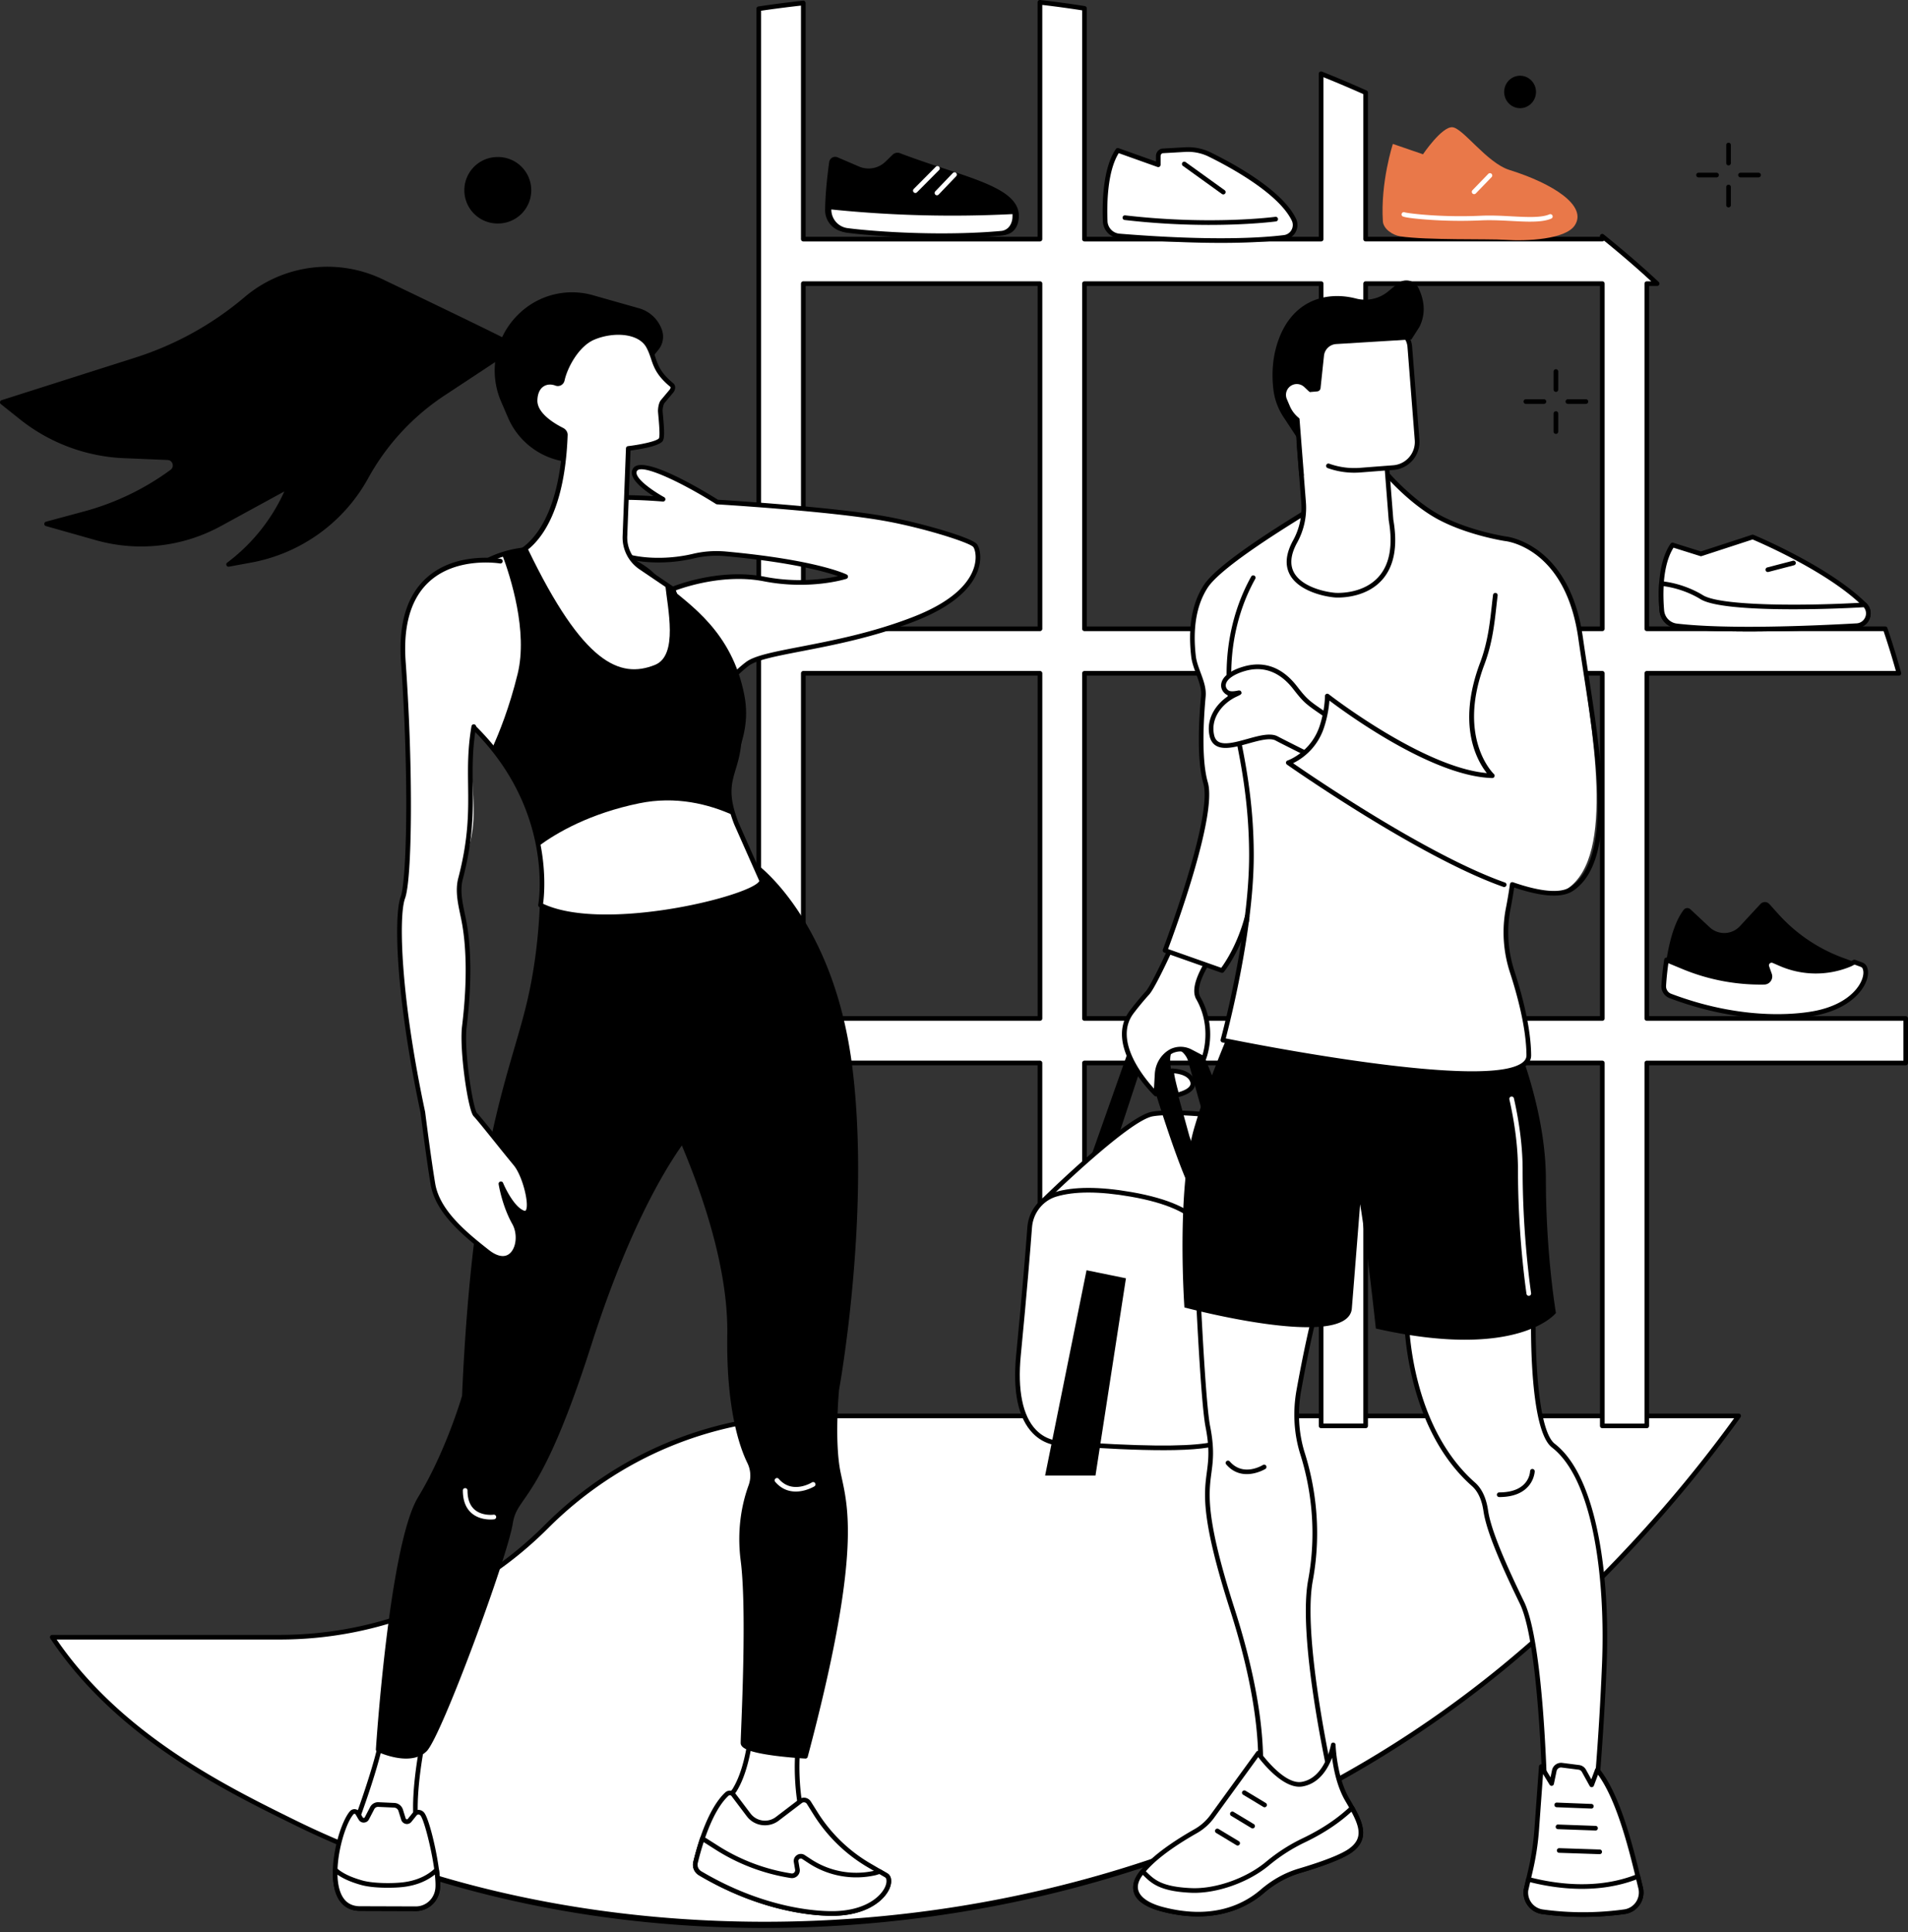
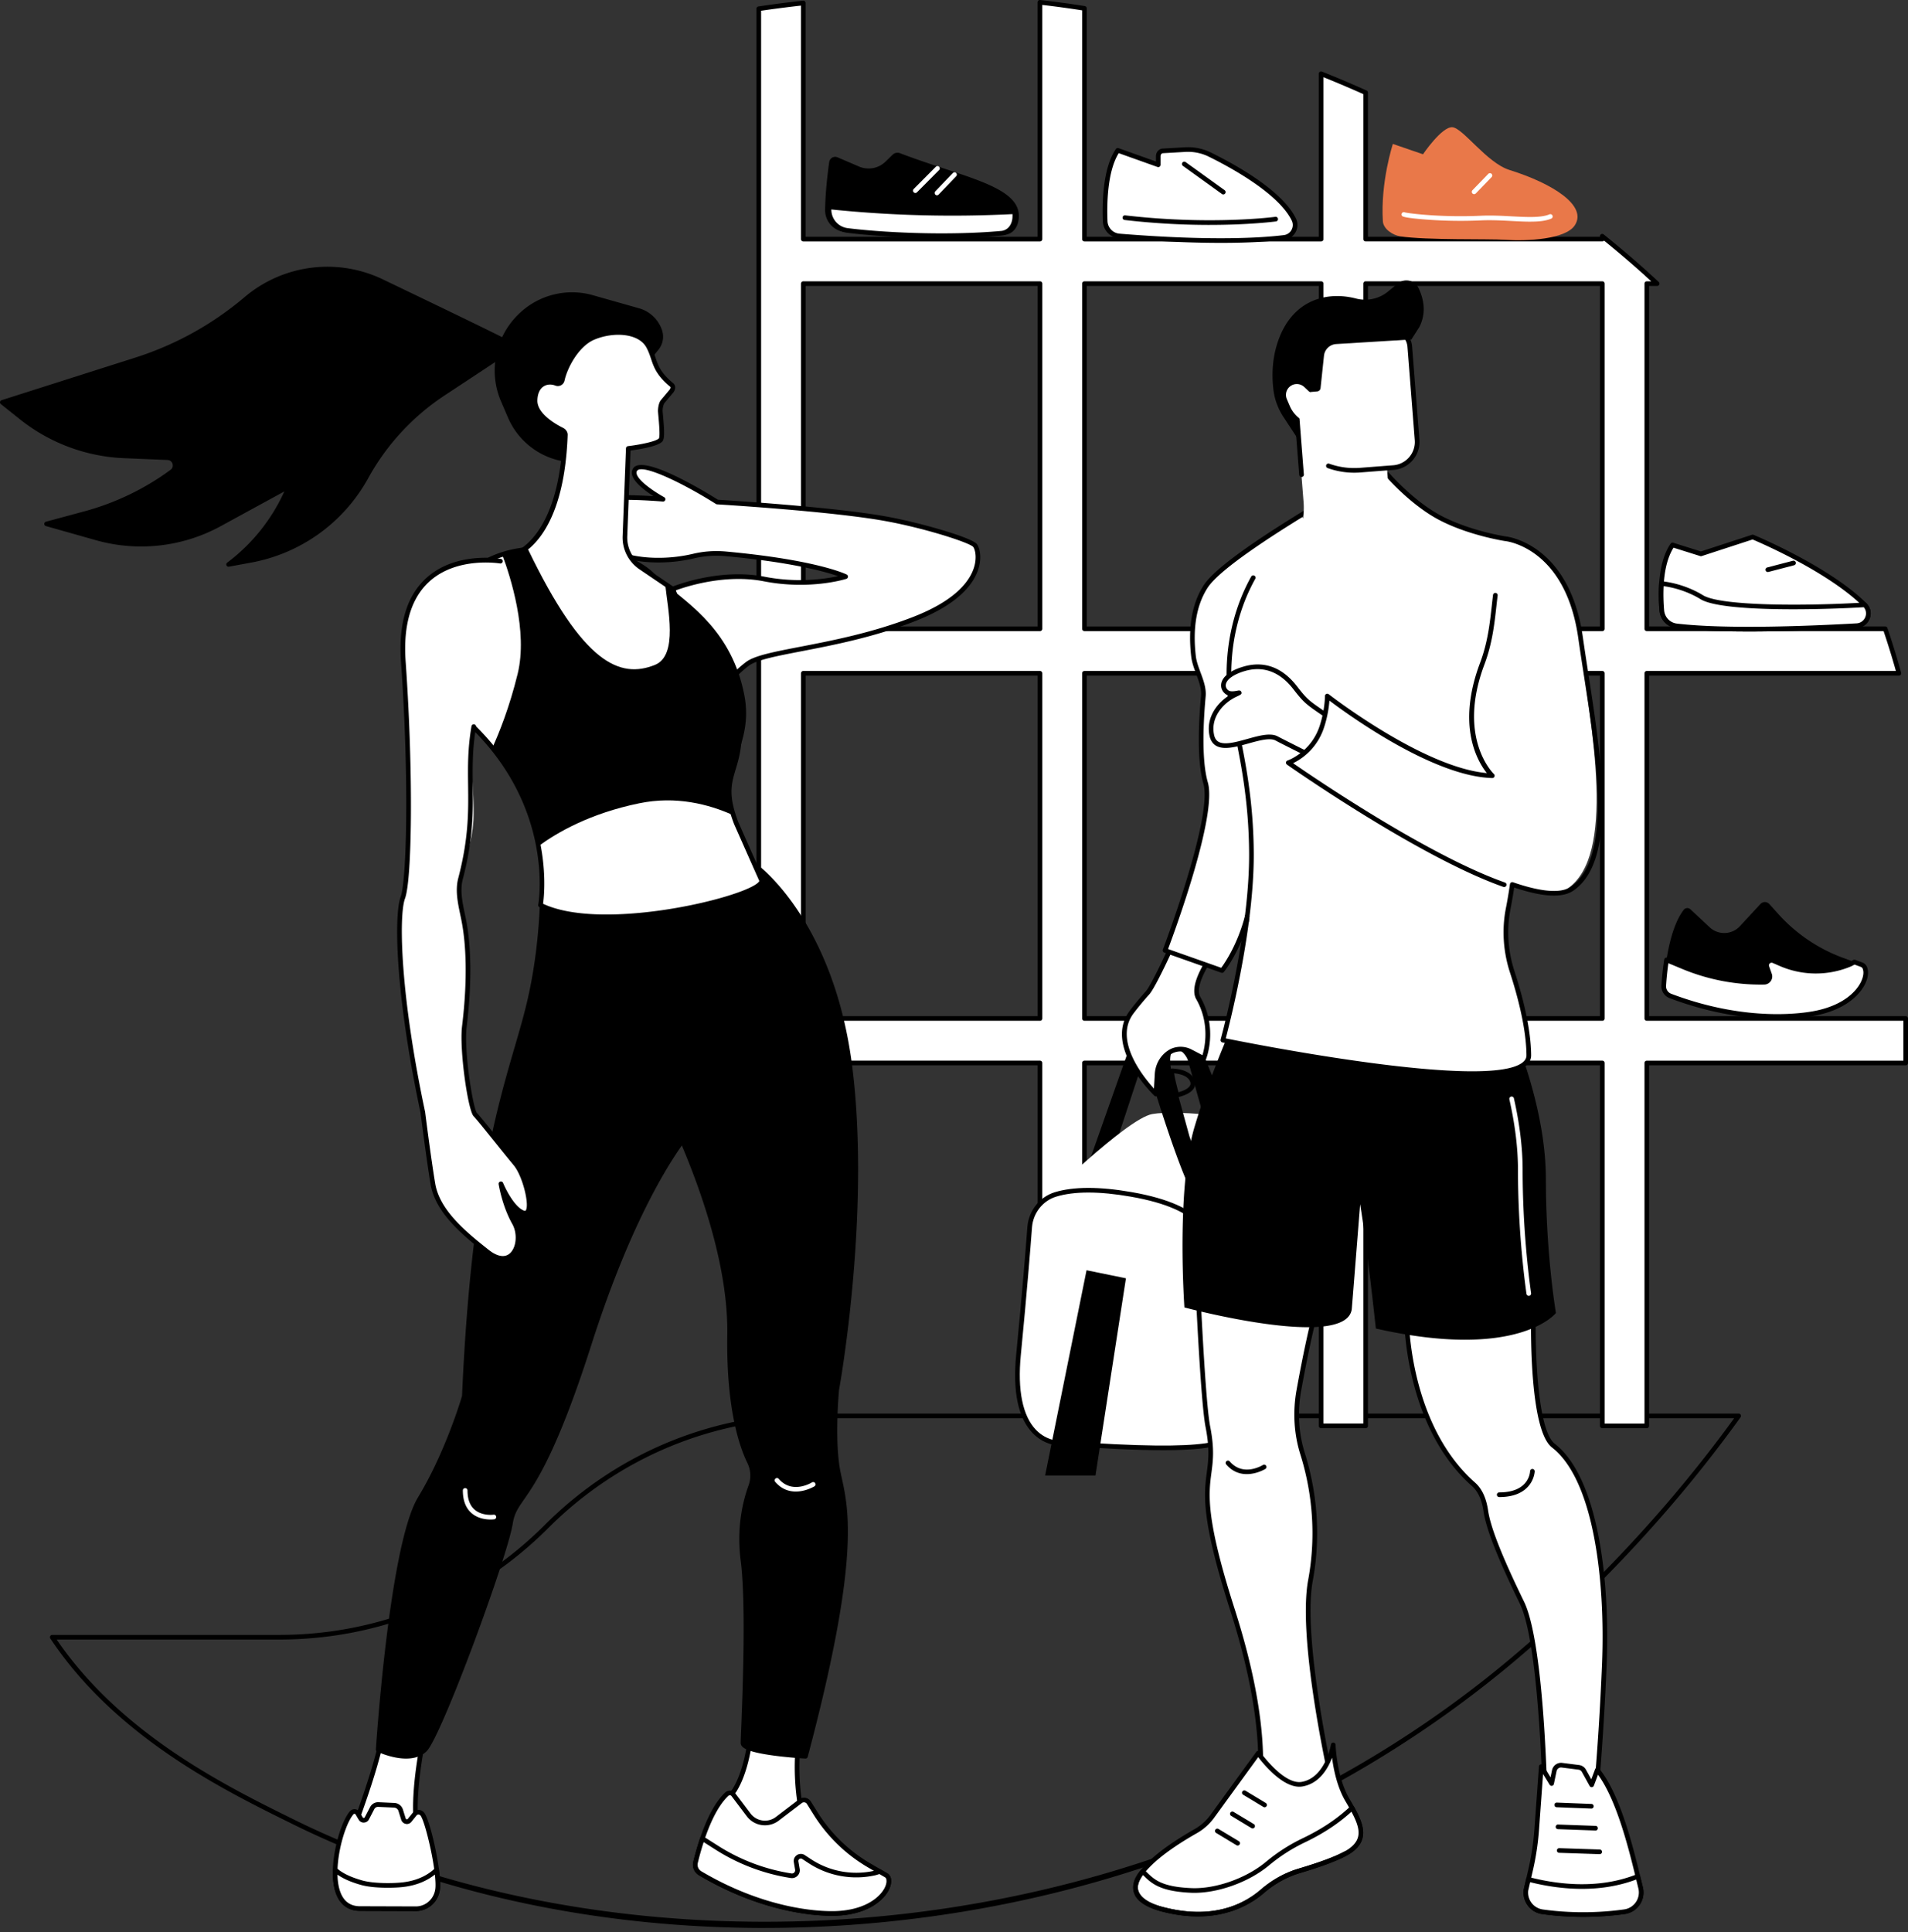
<svg xmlns="http://www.w3.org/2000/svg" width="320" height="324" fill="none">
  <rect width="100%" height="100%" fill="#333333" stroke="none" />
-   <path fill="#fff" d="M49.44 305.618c56.095 27.604 141.316 24.365 202.666-25.989 6.319-5.187 23.566-20.053 39.493-42.197H136.441a63.344 63.344 0 0 0-44.791 18.553 63.35 63.35 0 0 1-44.791 18.553H8.767c10.972 16.465 28.676 25.178 40.67 31.08h.003z" />
  <path fill="#000" d="M128.189 323.293c-28.385 0-55.826-5.96-78.92-17.325-11.866-5.839-29.793-14.661-40.826-31.215a.39.39 0 0 1 .325-.606h38.09c16.817 0 32.625-6.549 44.516-18.44 12.038-12.038 28.043-18.668 45.067-18.668h155.157a.389.389 0 0 1 .317.617c-14.969 20.813-31.211 35.419-39.562 42.272-28.931 23.745-64.724 38.376-103.512 42.314a204.648 204.648 0 0 1-20.654 1.048l.002.003zm-78.576-18.025c53.014 26.088 139.507 25.553 202.247-25.941 8.238-6.761 24.187-21.095 38.979-41.507H136.441c-16.817 0-32.626 6.549-44.516 18.438-12.038 12.038-28.043 18.668-45.067 18.668H9.501c10.946 15.99 28.468 24.613 40.11 30.342h.002z" />
  <path fill="#fff" d="M319.618 170.78h-43.422v-57.876h42.284a129.3 129.3 0 0 0-2.297-7.466h-39.989V47.561h1.735c-.574-.533-1.154-1.06-1.735-1.584v-.013a167.837 167.837 0 0 0-4.655-4.042c-.012-.01-.027-.02-.039-.031a170.49 170.49 0 0 0-2.772-2.276v.482h-39.689V15.531a193.917 193.917 0 0 0-7.466-3.163v27.73h-39.689V1.402A166.654 166.654 0 0 0 174.419.39v39.706h-39.69V.5a197.02 197.02 0 0 0-7.465.963v237.635h7.465v-60.852h39.69v60.852h7.465v-60.852h39.689v60.852h7.466v-60.852h39.689v60.852h7.466v-60.852h43.422v-7.466h.002zM268.73 47.561v57.877h-39.689V47.561h39.689zm-47.155 0v57.877h-39.689V47.561h39.689zm-47.155 0v57.877h-39.689V47.561h39.689zM134.731 170.78v-57.876h39.689v57.876h-39.689zm47.155 0v-57.876h39.689v57.876h-39.689zm47.155 0v-57.876h39.689v57.876h-39.689z" />
  <path fill="#000" d="M276.194 239.488h-7.466a.39.39 0 0 1-.39-.391v-60.461h-38.91v60.461a.39.39 0 0 1-.39.391h-7.466a.39.39 0 0 1-.391-.391v-60.461h-38.91v60.461a.39.39 0 0 1-.39.391h-7.466a.39.39 0 0 1-.39-.391v-60.461h-38.91v60.461a.39.39 0 0 1-.391.391h-7.465a.39.39 0 0 1-.391-.391V1.465a.39.39 0 0 1 .332-.385c2.482-.37 5-.695 7.48-.965a.389.389 0 0 1 .431.387v39.205h38.91V.389a.39.39 0 0 1 .433-.387c2.415.27 4.932.613 7.484 1.016.189.03.328.192.328.385v38.304h38.91V12.368a.391.391 0 0 1 .535-.362 193.05 193.05 0 0 1 7.48 3.168.388.388 0 0 1 .232.355v24.178h38.91v-.092a.39.39 0 0 1 .221-.352.383.383 0 0 1 .411.048c.845.677 1.728 1.401 2.779 2.28l.037.03a164.852 164.852 0 0 1 4.668 4.054c.021.019.04.04.058.065.563.509 1.125 1.021 1.682 1.537a.39.39 0 0 1-.265.675h-1.346v57.097h39.599c.166 0 .314.106.369.265a133.2 133.2 0 0 1 2.302 7.489.391.391 0 0 1-.377.493h-41.895v57.097h43.033a.39.39 0 0 1 .391.391v7.465a.39.39 0 0 1-.391.391h-43.033v60.461a.39.39 0 0 1-.391.39l.009-.003zm-7.075-.779h6.687v-60.461a.39.39 0 0 1 .39-.391h43.033v-6.686h-43.033a.39.39 0 0 1-.39-.391v-57.876a.39.39 0 0 1 .39-.391h41.772a132.416 132.416 0 0 0-2.062-6.686h-39.71a.39.39 0 0 1-.39-.391V47.561a.39.39 0 0 1 .39-.39h.737c-.332-.304-.665-.604-.998-.906a.397.397 0 0 1-.059-.066 169.135 169.135 0 0 0-4.586-3.98l-.042-.035a179.597 179.597 0 0 0-2.225-1.834.382.382 0 0 1-.293.134h-39.691a.39.39 0 0 1-.39-.39v-24.31a195.57 195.57 0 0 0-6.685-2.84v27.153a.39.39 0 0 1-.39.39h-39.691a.39.39 0 0 1-.391-.39V1.735c-2.275-.355-4.519-.66-6.686-.91v39.272a.39.39 0 0 1-.391.39h-39.689a.39.39 0 0 1-.39-.39V.937a196.59 196.59 0 0 0-6.687.863v236.907h6.687v-60.461a.39.39 0 0 1 .39-.391h39.689a.39.39 0 0 1 .391.391v60.461h6.686v-60.461a.39.39 0 0 1 .391-.391h39.691a.39.39 0 0 1 .39.391v60.461h6.685v-60.461a.39.39 0 0 1 .39-.391h39.691a.39.39 0 0 1 .391.391v60.461l-.002.002zm-.391-67.537h-39.69a.39.39 0 0 1-.391-.39v-57.877a.39.39 0 0 1 .391-.39h39.69a.39.39 0 0 1 .391.39v57.877a.39.39 0 0 1-.391.39zm-39.3-.779h38.91v-57.097h-38.91v57.097zm-7.854.779h-39.691a.39.39 0 0 1-.391-.39v-57.877a.39.39 0 0 1 .391-.39h39.691a.39.39 0 0 1 .39.39v57.877a.39.39 0 0 1-.39.39zm-39.301-.779h38.91v-57.097h-38.91v57.097zm-7.854.779H134.73a.39.39 0 0 1-.391-.39v-57.877a.39.39 0 0 1 .391-.39h39.689a.39.39 0 0 1 .39.39v57.877a.39.39 0 0 1-.39.39zm-39.301-.779h38.91v-57.097h-38.91v57.097zm133.61-64.563h-39.69a.39.39 0 0 1-.391-.39V47.561a.39.39 0 0 1 .391-.39h39.69a.39.39 0 0 1 .391.39v57.877a.39.39 0 0 1-.391.39v.002zm-39.3-.779h38.91v-57.1h-38.91v57.1zm-7.854.779h-39.691a.39.39 0 0 1-.391-.39V47.561a.39.39 0 0 1 .391-.39h39.691a.39.39 0 0 1 .39.39v57.877a.39.39 0 0 1-.39.39v.002zm-39.301-.779h38.91v-57.1h-38.91v57.1zm-7.854.779H134.73a.39.39 0 0 1-.391-.39V47.561a.39.39 0 0 1 .391-.39h39.689a.39.39 0 0 1 .39.39v57.877a.39.39 0 0 1-.39.39v.002zm-39.301-.779h38.91v-57.1h-38.91v57.1z" />
  <path fill="#000" d="M139.07 27.174c-.251 1.781-.653 5.085-.687 8.046a3.665 3.665 0 0 0 3.201 3.665c5.187.67 16.949 1.401 26.97.488.685-.062 1.899-.565 2.236-2.288 1.134-5.784-8.87-7.2-19.841-11.396a1.179 1.179 0 0 0-1.245.254l-1.182 1.152a4.078 4.078 0 0 1-4.456.83l-3.597-1.544a1.011 1.011 0 0 0-1.399.795v-.002z" />
  <path fill="#fff" d="m139.047 34.695-.007.428a3.518 3.518 0 0 0 3.072 3.517c4.979.643 16.269 1.344 25.887.468.659-.06 1.823-.542 2.146-2.196.099-.507.039-1.42.039-1.42l-.682.033a198.01 198.01 0 0 1-29.142-.701l-1.311-.13h-.002z" />
  <path fill="#000" d="M157.976 39.914c-6.465 0-12.497-.444-15.915-.886a3.905 3.905 0 0 1-3.413-3.91c0-.139.007-.43.007-.43a.39.39 0 0 1 .427-.382l1.311.13c9.634.944 19.419 1.18 29.086.699l.682-.034a.394.394 0 0 1 .408.364c.003.04.064.972-.044 1.521-.336 1.716-1.555 2.424-2.495 2.509-3.266.298-6.72.417-10.055.417l.001.002zm-18.547-4.79v.004a3.125 3.125 0 0 0 2.733 3.127c5.146.664 16.261 1.335 25.799.466.244-.021 1.474-.217 1.801-1.883.047-.246.053-.63.047-.936l-.289.014a198.95 198.95 0 0 1-29.201-.703l-.89-.089z" />
  <path fill="#fff" d="M153.516 32.358a.39.39 0 0 1-.275-.664l3.694-3.717a.39.39 0 1 1 .551.551l-3.694 3.717a.393.393 0 0 1-.278.115l.002-.002zm3.628.387a.389.389 0 0 1-.282-.66l2.952-3.084a.39.39 0 0 1 .563.539l-2.952 3.085a.387.387 0 0 1-.281.12z" />
  <path fill="#E97849" d="M231.928 37.105c.081 1.295 1.652 2.332 2.918 2.526 4.41.673 14.777.389 17.593.585 3.653.254 10.106-.076 11.666-2.415 2.187-3.28-3.623-7.012-10.955-9.303-3.791-1.186-7.803-7.06-9.576-7.164-1.776-.104-4.917 4.535-4.917 4.535l-5.052-1.735s-2.094 6.406-1.677 12.97z" />
  <path fill="#fff" d="M256.645 37.17c-.967 0-2.027-.056-3.15-.115-1.663-.086-3.382-.178-5.07-.1a76.689 76.689 0 0 1-9.212-.136c-3.87-.297-4.026-.543-4.091-.647a.394.394 0 0 1-.014-.394c.1-.19.337-.261.526-.16h.004c.63.163 6.008.867 12.751.557 1.73-.08 3.466.011 5.148.101 2.542.133 4.943.26 6.325-.334a.392.392 0 0 1 .512.203.39.39 0 0 1-.205.513c-.917.394-2.122.51-3.524.51v.002zm-9.413-4.614a.388.388 0 0 1-.279-.66l2.661-2.75a.39.39 0 0 1 .56.542l-2.661 2.75a.386.386 0 0 1-.281.118zm-61.877 4.54c-.124-3.155-.004-8.798 2.113-11.886l6.796 2.424V26.18c0-.468.334-.855.76-.878l3.789-.217a8.232 8.232 0 0 1 4.116.848c3.821 1.881 11.828 6.259 14.071 10.89a2.095 2.095 0 0 1-1.628 2.988c-3.638.45-12.07 1.025-27.634-.237a2.594 2.594 0 0 1-2.383-2.478z" />
  <path fill="#000" d="M204.726 40.73c-4.355 0-9.955-.195-17.02-.767a2.982 2.982 0 0 1-2.74-2.851c-.124-3.157-.005-8.93 2.18-12.121a.393.393 0 0 1 .452-.147l6.275 2.239v-.901c0-.675.495-1.232 1.127-1.269l3.792-.217a8.675 8.675 0 0 1 4.31.887c4.358 2.146 12.006 6.437 14.25 11.071a2.456 2.456 0 0 1-.055 2.265 2.462 2.462 0 0 1-1.876 1.28c-2 .25-5.44.532-10.694.532l-.001-.001zm-17.101-15.048c-1.901 3.056-1.998 8.421-1.882 11.4a2.203 2.203 0 0 0 2.025 2.104c15.52 1.258 23.925.689 27.554.238a1.689 1.689 0 0 0 1.288-.88 1.687 1.687 0 0 0 .039-1.552c-2.223-4.588-10.455-9.02-13.893-10.711a7.903 7.903 0 0 0-3.922-.81l-3.791.218c-.221.012-.392.228-.392.489v1.454a.387.387 0 0 1-.166.318.4.4 0 0 1-.356.05l-6.506-2.32.002.002z" />
  <path fill="#000" d="M202.86 37.714c-3.992 0-8.854-.198-14.244-.825a.39.39 0 1 1 .09-.776c14.476 1.682 25.098.257 25.204.243a.39.39 0 0 1 .108.772c-.067.008-4.349.584-11.154.584l-.004.002zm2.304-5.112a.389.389 0 0 1-.228-.075l-6.544-4.711a.39.39 0 0 1 .456-.633l6.544 4.712a.39.39 0 0 1-.228.707zm91.592 119.003 1.488 1.656a27.208 27.208 0 0 0 10.781 7.324l3.177 1.177c.302.111.53.365.607.68l.039.159c.438 1.77-1.583 5.819-8.043 7.227-3.996.871-13.347 1.456-24.652-2.816a1.74 1.74 0 0 1-1.123-1.733c.173-2.777.841-9.404 3.337-12.693a.77.77 0 0 1 1.141-.11l3.23 3.016a3.581 3.581 0 0 0 5.07-.184l3.441-3.717a1.018 1.018 0 0 1 1.505.011l.002.003z" />
  <path fill="#fff" d="m298.696 161.648-1.243-.537a.834.834 0 0 0-1.117 1.044l.445 1.256a.97.97 0 0 1-.897 1.294 34.075 34.075 0 0 1-13.755-2.65l-2.627-1.09a48.128 48.128 0 0 0-.466 4.314 1.738 1.738 0 0 0 1.123 1.733c11.305 4.272 20.656 3.687 24.652 2.816 6.459-1.408 8.481-5.457 8.043-7.227l-.039-.159a.978.978 0 0 0-.607-.681l-1.195-.441-.717.371a14.735 14.735 0 0 1-11.598-.043h-.002z" />
  <path fill="#000" d="M298.085 170.833c-4.463 0-10.75-.692-18.066-3.457a2.119 2.119 0 0 1-1.374-2.122c.063-1.017.196-2.599.47-4.351a.39.39 0 0 1 .533-.299l2.627 1.09a33.425 33.425 0 0 0 13.6 2.62.57.57 0 0 0 .466-.249.577.577 0 0 0 .071-.525l-.445-1.256a1.204 1.204 0 0 1 .318-1.303 1.211 1.211 0 0 1 1.321-.23l1.242.537a14.414 14.414 0 0 0 11.291.041l.69-.359a.393.393 0 0 1 .315-.019l1.194.441c.424.157.742.513.85.952l.039.159c.21.854-.06 1.97-.742 3.066-.802 1.287-2.855 3.603-7.599 4.637-.819.178-3.226.625-6.806.625l.005.002zm-18.274-9.317a48.663 48.663 0 0 0-.389 3.788 1.34 1.34 0 0 0 .873 1.342c12.979 4.906 22.629 3.193 24.431 2.8 4.462-.973 6.365-3.104 7.101-4.287.663-1.064.769-1.972.647-2.465l-.039-.159a.58.58 0 0 0-.364-.408l-1.031-.381-.564.291a15.211 15.211 0 0 1-11.932-.03l-1.242-.537a.435.435 0 0 0-.48.083.435.435 0 0 0-.115.473l.445 1.257c.148.416.088.865-.164 1.229a1.346 1.346 0 0 1-1.094.585 34.227 34.227 0 0 1-13.912-2.68l-2.166-.898-.005-.003z" />
  <path fill="#fff" d="m293.953 90.045-8.679 2.832-4.768-1.496c-2.11 3.088-2.046 8.132-1.792 11.022a2.815 2.815 0 0 0 2.481 2.549c8.511 1.003 23.22.359 30.205-.037 1.76-.101 2.599-2.24 1.35-3.484-6.264-6.233-18.797-11.386-18.797-11.386z" />
  <path fill="#000" d="M293.293 105.881c-4.454 0-8.768-.143-12.144-.54a3.222 3.222 0 0 1-2.823-2.903c-.249-2.832-.337-8.063 1.859-11.276a.386.386 0 0 1 .438-.152l4.648 1.459 8.561-2.793a.389.389 0 0 1 .268.01c.127.052 12.678 5.256 18.924 11.471.684.679.894 1.664.55 2.569a2.423 2.423 0 0 1-2.152 1.579c-4.604.262-11.52.576-18.129.576zm-12.623-14.04c-1.897 3.034-1.802 7.873-1.568 10.53a2.437 2.437 0 0 0 2.137 2.196c8.33.982 22.458.397 30.139-.039a1.65 1.65 0 0 0 1.466-1.079 1.597 1.597 0 0 0-.369-1.741c-5.796-5.766-17.188-10.675-18.539-11.246l-8.542 2.786a.385.385 0 0 1-.236 0l-4.488-1.408v.002z" />
  <path fill="#fff" d="M311.4 104.915c1.76-.099 2.599-2.24 1.35-3.484l-.012-.012c-8.717.54-24.127.721-27.351-1.293-1.177-.735-3.678-1.953-6.74-2.278a29.95 29.95 0 0 0 .066 4.553 2.813 2.813 0 0 0 2.48 2.549c8.51 1.004 23.22.359 30.206-.037l.001.002z" />
  <path fill="#000" d="M293.293 105.881c-4.454 0-8.768-.143-12.144-.54a3.221 3.221 0 0 1-2.823-2.903 30.894 30.894 0 0 1-.067-4.613.383.383 0 0 1 .138-.272.379.379 0 0 1 .291-.088c3.546.376 6.182 1.882 6.906 2.334 3.095 1.934 18.276 1.782 27.119 1.235a.38.38 0 0 1 .313.127c.682.676.892 1.662.548 2.567a2.424 2.424 0 0 1-2.152 1.579c-4.604.262-11.52.576-18.129.576v-.002zm-14.28-7.593a30.55 30.55 0 0 0 .088 4.083 2.438 2.438 0 0 0 2.138 2.196c8.33.982 22.457.397 30.139-.039a1.652 1.652 0 0 0 1.466-1.078 1.588 1.588 0 0 0-.267-1.627c-6.573.398-23.773.903-27.398-1.362-.661-.413-2.995-1.747-6.168-2.171l.002-.002zm17.478-2.368a.39.39 0 0 1-.097-.767l4.303-1.122a.392.392 0 0 1 .475.279.389.389 0 0 1-.279.475l-4.303 1.122a.383.383 0 0 1-.099.012z" />
  <path fill="#fff" d="M70.867 292.344s-2.743 13.339.074 16.728l.87 1.058-13.58-.661s5.59-14.131 6.098-20.026l6.538 2.902v-.001z" />
  <path fill="#000" d="M71.81 310.521h-.02l-13.58-.661a.39.39 0 0 1-.344-.534c.055-.141 5.576-14.145 6.074-19.917a.388.388 0 0 1 .19-.302.394.394 0 0 1 .357-.021l6.539 2.903a.39.39 0 0 1 .224.434c-.026.133-2.675 13.195-.007 16.4l.871 1.06a.39.39 0 0 1-.3.638h-.004zm-13.02-1.414 12.16.592-.311-.378c-2.692-3.236-.622-14.665-.217-16.746l-5.765-2.558c-.687 5.535-4.886 16.562-5.869 19.09h.002z" />
  <path fill="#fff" d="M70.854 304.228c.968 1.291 2.906 10.084 2.531 12.629-.273 1.861-1.823 3.216-3.66 3.21l-9.303-.03c-6.989.036-3.682-13.475-1.444-16.06a.623.623 0 0 1 .944-.007l.56.95a.592.592 0 0 0 1.042-.012l.887-1.703a1.124 1.124 0 0 1 1.051-.61l2.671.124a1.19 1.19 0 0 1 1.07.843l.459 1.466c.146.466.734.592 1.035.221l.922-1.145a.83.83 0 0 1 1.237.122l-.002.002z" />
  <path fill="#000" d="M69.734 320.458h-.01l-9.302-.03c-1.81.017-3.148-.846-3.895-2.474-1.859-4.042.335-12.126 2.158-14.231a1.02 1.02 0 0 1 .764-.354c.284.002.57.124.766.343.018.019.032.041.046.062l.56.95a.214.214 0 0 0 .193.113c.042 0 .12-.016.167-.107l.887-1.704c.274-.524.83-.849 1.415-.819l2.672.123a1.58 1.58 0 0 1 1.424 1.117l.457 1.466a.225.225 0 0 0 .173.161.184.184 0 0 0 .186-.069l.922-1.145c.01-.014.023-.026.035-.039a1.22 1.22 0 0 1 .93-.325c.35.03.672.211.886.497 1.064 1.418 2.993 10.287 2.606 12.919-.302 2.055-2 3.544-4.038 3.544l-.002.002zm-9.314-.809 9.307.03h.007c1.648 0 3.02-1.209 3.266-2.878.377-2.567-1.614-11.215-2.457-12.338a.456.456 0 0 0-.329-.188.42.42 0 0 0-.31.099L69 305.496a.957.957 0 0 1-.939.346 1.005 1.005 0 0 1-.772-.694l-.457-1.466a.804.804 0 0 0-.715-.571l-2.672-.123a.71.71 0 0 0-.687.401l-.885 1.703a.964.964 0 0 1-.84.526c-.363.027-.699-.18-.884-.496l-.535-.91a.26.26 0 0 0-.158-.062.23.23 0 0 0-.178.085c-1.673 1.931-3.752 9.669-2.039 13.396.63 1.366 1.68 2.037 3.187 2.019l-.007-.001z" />
  <path fill="#fff" d="m60.422 320.037 9.303.03c1.837.004 3.388-1.351 3.66-3.211.105-.712.029-1.915-.157-3.306-1.219 1.193-3.091 2.189-5.685 2.482-1.55.177-4.858.234-6.858-.325-1.858-.519-3.388-1.196-4.47-2.157-.106 3.468.89 6.503 4.207 6.487z" />
  <path fill="#000" d="M69.734 320.458h-.009l-9.301-.03h-.027c-1.23 0-2.236-.394-2.994-1.17-1.11-1.137-1.654-3.116-1.574-5.718a.388.388 0 0 1 .648-.279c.958.851 2.37 1.529 4.314 2.072 1.868.523 5.108.496 6.71.314 2.832-.321 4.531-1.47 5.457-2.374a.39.39 0 0 1 .659.226c.209 1.558.262 2.707.157 3.415-.302 2.055-2 3.544-4.038 3.544h-.002zm-9.312-.809 9.303.03h.007c1.648 0 3.021-1.209 3.267-2.878.076-.518.051-1.362-.07-2.465-1.084.875-2.794 1.797-5.343 2.087-1.712.194-5.017.219-7.007-.338-1.673-.466-2.983-1.037-3.978-1.733.044 1.993.507 3.491 1.357 4.364.604.62 1.424.935 2.436.935h.026l.002-.002z" />
  <path fill="#fff" d="M134.44 288.961s-1.777 6.642.094 15.576l-8.139 5.005-6.268-5.519 3.033-3.781c2.394-3.803 2.922-10.112 3.143-13.382l8.139 2.099-.002.002z" />
  <path fill="#000" d="M126.393 309.932a.393.393 0 0 1-.258-.097l-6.268-5.521a.391.391 0 0 1-.046-.537l3.019-3.763c2.445-3.906 2.901-10.642 3.073-13.18a.386.386 0 0 1 .16-.29.396.396 0 0 1 .325-.062l8.139 2.099a.388.388 0 0 1 .239.182c.053.09.067.196.04.297-.017.065-1.729 6.667.099 15.396a.389.389 0 0 1-.176.411l-8.139 5.005a.395.395 0 0 1-.205.059l-.002.001zm-5.731-5.955 5.772 5.083 7.662-4.712c-1.536-7.589-.458-13.571-.122-15.106l-7.316-1.887c-.201 2.881-.749 9.25-3.169 13.094a.217.217 0 0 1-.027.037l-2.8 3.489v.002z" />
  <path fill="#fff" d="m135.659 302.295 1.134 1.811a26.099 26.099 0 0 0 8.985 8.701l2.809 1.635c.267.156.44.435.463.742l.01.158c.122 1.745-2.455 5.24-8.794 5.506-3.922.165-12.857-.823-22.839-6.724a1.667 1.667 0 0 1-.777-1.823c.622-2.597 2.344-8.752 5.247-11.449a.739.739 0 0 1 1.097.085l2.556 3.383a3.435 3.435 0 0 0 4.823.66l3.865-2.946a.978.978 0 0 1 1.421.258v.003z" />
  <path fill="#000" d="M139.526 321.253c-2.964 0-11.799-.587-22.297-6.793a2.048 2.048 0 0 1-.957-2.249c.616-2.575 2.372-8.866 5.362-11.644.238-.22.56-.33.879-.303.315.028.604.187.794.439l2.556 3.384a3.027 3.027 0 0 0 2.016 1.181c.81.112 1.611-.1 2.259-.595l3.865-2.947a1.367 1.367 0 0 1 1.988.362l1.134 1.811a25.806 25.806 0 0 0 8.851 8.57l2.809 1.636c.38.221.623.615.655 1.053l.011.157c.058.846-.382 1.86-1.21 2.788-.972 1.086-3.299 2.941-7.957 3.137-.179.008-.433.015-.756.015l-.002-.002zm-17.113-20.216a.371.371 0 0 0-.249.099c-2.832 2.633-4.534 8.749-5.134 11.255-.131.548.107 1.11.595 1.398 11.457 6.773 20.857 6.745 22.625 6.671 4.373-.184 6.519-1.882 7.41-2.878.798-.894 1.047-1.73 1.014-2.214l-.011-.157a.545.545 0 0 0-.269-.433l-2.809-1.636a26.584 26.584 0 0 1-9.119-8.831l-1.134-1.811a.583.583 0 0 0-.853-.155l-3.866 2.946a3.805 3.805 0 0 1-2.839.748 3.795 3.795 0 0 1-2.531-1.484l-2.557-3.383a.332.332 0 0 0-.24-.133h-.03l-.003-.002z" />
  <path fill="#fff" d="m135.837 312.109-1.086-.714a.8.8 0 0 0-1.228.802l.214 1.261a.932.932 0 0 1-1.062 1.076 32.713 32.713 0 0 1-12.568-4.771l-2.304-1.463a47.166 47.166 0 0 0-1.152 4.001 1.668 1.668 0 0 0 .776 1.823c9.981 5.901 18.919 6.89 22.839 6.724 6.339-.266 8.916-3.761 8.794-5.506l-.01-.158a.934.934 0 0 0-.463-.742l-1.057-.614-.738.233a14.142 14.142 0 0 1-10.957-1.952h.002z" />
  <path fill="#000" d="M139.524 321.253c-2.966 0-11.799-.588-22.295-6.793a2.048 2.048 0 0 1-.957-2.249c.228-.952.615-2.424 1.16-4.036a.39.39 0 0 1 .58-.204l2.304 1.463a32.133 32.133 0 0 0 12.419 4.715.53.53 0 0 0 .468-.153.533.533 0 0 0 .149-.47l-.214-1.262c-.081-.473.12-.933.523-1.194a1.18 1.18 0 0 1 1.304 0l1.086.714a13.81 13.81 0 0 0 10.655 1.897l.71-.224a.392.392 0 0 1 .312.035l1.057.615c.38.221.623.615.655 1.053l.011.157c.058.846-.382 1.86-1.21 2.788-.972 1.086-3.299 2.941-7.957 3.137-.179.007-.433.014-.758.014l-.002-.003zm-21.51-12.358a45.923 45.923 0 0 0-.984 3.496c-.131.548.107 1.11.595 1.398 11.458 6.773 20.855 6.745 22.625 6.671 4.373-.184 6.519-1.882 7.41-2.878.798-.894 1.047-1.73 1.014-2.214l-.011-.157a.54.54 0 0 0-.27-.433l-.907-.528-.574.18a14.602 14.602 0 0 1-11.289-1.998l-1.086-.714a.404.404 0 0 0-.451 0 .402.402 0 0 0-.18.412l.214 1.261c.072.424-.06.843-.362 1.149a1.308 1.308 0 0 1-1.145.376 32.894 32.894 0 0 1-12.716-4.828l-1.882-1.194-.001.001zM90.935 145.182s.673 10.946-2.189 23.014c-2.861 12.067-9.05 24.418-10.868 65.957 0 0-2.659 9.262-7.43 17.12-4.772 7.858-7.017 42.101-7.017 42.101s5.333 2.526 7.858 0c2.526-2.527 13.472-32.558 14.313-37.891.843-5.333 4.49-2.807 13.191-30.031 8.701-27.225 17.402-36.359 17.402-36.359l3.367-43.911H90.933h.002z" />
  <path fill="#fff" d="M82.264 254.799c-.77 0-2.118-.15-3.174-1.067-.97-.841-1.463-2.121-1.463-3.805a.39.39 0 1 1 .78 0c0 1.447.402 2.53 1.195 3.217 1.274 1.104 3.148.851 3.166.848a.39.39 0 1 1 .111.772c-.028.003-.261.035-.613.035h-.002z" />
  <path fill="#000" d="M126.644 145.182s12.847 8.981 15.935 33.96c3.088 24.98-2.246 53.887-2.246 53.887s-.842 8.701.281 14.034c1.122 5.332 3.648 12.911-5.52 47.432 0 0-10.477-.561-10.477-2.245 0-1.684 1.122-21.892 0-30.593-.729-5.653.437-10.122 1.345-12.559a4.808 4.808 0 0 0-.2-3.826c-1.39-2.784-3.582-9.164-3.39-21.505.281-17.963-11.508-40.136-11.508-40.136l1.122-38.451h14.658v.002z" />
  <path fill="#fff" d="M133.464 250.111c-1.123 0-2.378-.377-3.448-1.624a.389.389 0 0 1 .042-.549.388.388 0 0 1 .55.042c2.245 2.616 5.427.682 5.563.599a.391.391 0 0 1 .537.124.391.391 0 0 1-.124.537c-.023.014-1.424.871-3.12.871z" />
  <path fill="#000" d="M68.123 294.889c-2.363 0-4.71-1.093-4.86-1.164a.39.39 0 0 1-.223-.378c.092-1.403 2.307-34.426 7.072-42.277 4.524-7.452 7.17-16.285 7.377-16.983 1.456-33.191 5.706-47.787 8.812-58.445.767-2.632 1.491-5.118 2.065-7.538 2.816-11.87 2.187-22.792 2.18-22.901a.396.396 0 0 1 .105-.292.395.395 0 0 1 .284-.121h35.709c.079 0 .157.024.222.07.131.09 13.026 9.369 16.098 34.232 3.06 24.752-2.196 53.718-2.249 54.008-.003.053-.818 8.67.279 13.882.055.261.113.528.173.804 1.212 5.533 3.042 13.896-5.701 46.808a.384.384 0 0 1-.397.29c-.027 0-2.664-.145-5.27-.495-4.913-.659-5.577-1.452-5.577-2.141 0-.304.033-1.166.086-2.468.23-5.727.838-20.94-.083-28.075-.712-5.512.329-9.914 1.325-12.637a4.77 4.77 0 0 0-.194-3.725c-1.346-2.741-3.574-9.189-3.38-21.583.168-10.784-3.985-23.062-7.619-31.68-3.251 4.615-9.202 14.741-15.195 33.489-5.706 17.855-9.322 23.063-11.266 25.861-1.054 1.518-1.634 2.353-1.911 4.111-.875 5.539-11.927 35.608-14.423 38.105-.933.932-2.189 1.24-3.441 1.24l.002.003zm-4.285-1.763c1.037.437 5.164 1.984 7.176-.028 2.453-2.452 13.339-32.186 14.206-37.675.306-1.935.96-2.876 2.042-4.434 1.92-2.765 5.493-7.911 11.163-25.655 6.283-19.654 12.538-29.909 15.709-34.273a.388.388 0 0 1 .673.076c3.726 8.713 8.13 21.447 7.956 32.637-.191 12.232 1.985 18.549 3.3 21.228a5.554 5.554 0 0 1 .226 4.337c-.967 2.641-1.975 6.912-1.285 12.269.93 7.199.341 21.92.089 28.206-.05 1.247-.087 2.148-.087 2.438 0 .609 4.166 1.512 9.791 1.839 8.602-32.478 6.731-41.023 5.611-46.136-.06-.277-.12-.546-.175-.811-1.122-5.329-.322-13.793-.288-14.15.058-.322 5.291-29.173 2.247-53.803-2.888-23.364-14.501-32.727-15.675-33.619H91.345c.085 2.117.314 12.038-2.219 22.715-.578 2.44-1.306 4.935-2.076 7.578-3.095 10.624-7.333 25.176-8.784 58.307 0 .03-.007.06-.014.09-.026.094-2.73 9.402-7.472 17.216-4.445 7.321-6.717 38.403-6.943 41.65l.001-.002z" />
  <path fill="#fff" d="M109.519 96.538s12.187 11.861 13.966 21.54c2.16 11.759-3.548 10.824.008 19.993l4.21 9.496c1.122 2.526-26.383 9.543-37.048 4.21 0 0 3.228-16.981-12.778-31.295-9.603-8.587-5.185-25.914 9.19-28.177 16.474-2.594 22.452 4.233 22.452 4.233z" />
  <path fill="#000" d="M101.694 154.123c-4.037 0-8.181-.481-11.213-1.998a.393.393 0 0 1-.209-.423c.032-.167 2.99-16.94-12.654-30.93-4.628-4.139-6.365-10.577-4.53-16.8 1.91-6.477 7.113-10.983 13.92-12.054 16.304-2.565 22.415 3.924 22.795 4.35.632.618 12.297 12.106 14.065 21.739 1.069 5.822.25 8.554-.473 10.966-.733 2.447-1.313 4.379.461 8.957 0 0 3.081 6.955 4.203 9.478.113.254.141.66-.369 1.15-1.663 1.588-8.717 3.685-16.061 4.773-2.588.384-6.216.792-9.933.792h-.002zm-10.61-2.573c9.469 4.452 31.207-.422 35.567-3.183.669-.424.694-.643.694-.647-1.122-2.522-4.21-9.493-4.21-9.493-1.878-4.845-1.235-6.993-.489-9.48.698-2.327 1.489-4.964.454-10.6-1.737-9.45-13.732-21.214-13.854-21.332l-.021-.021c-.058-.067-6.068-6.629-22.099-4.106-6.5 1.023-11.469 5.323-13.292 11.504-1.749 5.931-.1 12.061 4.302 15.999 14.825 13.26 13.276 29.01 12.946 31.359h.001z" />
  <path fill="#fff" d="M112.827 98.778s7.671-3.182 15.343-1.684c7.671 1.497 13.66-.4 13.66-.4s-4.873-2.423-20.097-3.819a16.84 16.84 0 0 0-5.435.377 25.465 25.465 0 0 1-5.504.675c-11.713.173-14.801-7.567-12-9.745 1.757-1.366 12.413-.468 12.413-.468s-5.899-3.22-4.689-4.979c1.544-2.245 13.771 5.447 13.771 5.447s19.062 1.132 28.277 2.807c6.086 1.106 14.221 3.554 14.969 4.49.747.937 2.245 7.486-10.291 12.35-12.536 4.865-24.887 5.239-27.879 7.485-2.995 2.245-5.24 5.612-5.24 5.612l-7.298-18.15v.002z" />
  <path fill="#000" d="M120.126 117.317c-.015 0-.027 0-.041-.002a.389.389 0 0 1-.322-.242l-7.298-18.15a.391.391 0 0 1 .212-.506c.318-.13 7.869-3.21 15.568-1.706 5.535 1.08 10.225.357 12.31-.1-2.166-.754-7.766-2.331-18.859-3.349a16.335 16.335 0 0 0-5.307.368 25.769 25.769 0 0 1-5.591.685c-7.957.115-12.015-3.351-13.07-6.356-.586-1.668-.268-3.233.827-4.085 1.447-1.125 7.897-.869 11.045-.667-1.383-.892-3.29-2.323-3.592-3.587a1.345 1.345 0 0 1 .189-1.106c1.65-2.397 11.938 3.857 14.216 5.286 1.506.092 19.435 1.209 28.224 2.807 5.751 1.044 14.32 3.525 15.204 4.63.399.5.844 1.995.337 3.879-.671 2.492-3.088 6.089-10.79 9.078-6.897 2.677-13.6 3.973-18.986 5.016-4.201.812-7.519 1.455-8.802 2.416-2.902 2.179-5.126 5.486-5.148 5.518a.388.388 0 0 1-.325.173h-.001zm-6.788-18.318 6.883 17.118c.791-1.079 2.623-3.401 4.911-5.116 1.426-1.071 4.653-1.694 9.121-2.558 5.355-1.037 12.02-2.327 18.852-4.977 7.399-2.87 9.697-6.236 10.321-8.554.443-1.648.053-2.88-.193-3.187-.574-.719-8.073-3.14-14.734-4.35-9.085-1.653-28.04-2.79-28.23-2.803a.41.41 0 0 1-.186-.058c-5.854-3.683-12.409-6.766-13.243-5.556-.095.138-.118.291-.072.482.316 1.327 3.447 3.29 4.627 3.933a.39.39 0 0 1-.219.73c-4.222-.356-10.941-.547-12.14.386-.824.64-1.041 1.87-.57 3.212.97 2.761 4.772 5.945 12.325 5.835a25.135 25.135 0 0 0 5.42-.664c1.795-.43 3.665-.56 5.559-.387 15.124 1.387 20.034 3.756 20.235 3.856a.39.39 0 0 1-.055.721c-.247.08-6.17 1.91-13.852.412-6.543-1.277-13.165.934-14.758 1.523l-.002.002zm-2.316-43.657a5.696 5.696 0 0 0-3.839-3.645l-7.75-2.196a12.808 12.808 0 0 0-12.434 3.154l-.072.07a13.117 13.117 0 0 0-2.71 3.818c-2.795-1.422-12.073-5.89-20.02-9.702a21.48 21.48 0 0 0-23.18 2.982 53.302 53.302 0 0 1-18.304 10.135L.264 67.106a.377.377 0 0 0-.12.655l3.185 2.54a30.04 30.04 0 0 0 17.488 6.53l7.284.302c.864.035 1.201 1.14.503 1.652a43.735 43.735 0 0 1-14.491 6.97l-6.408 1.729c-.37.099-.373.623-.005.728l8.386 2.372a27.864 27.864 0 0 0 20.94-2.357l10.663-5.822a30.817 30.817 0 0 1-9.585 11.944c-.32.238-.098.745.295.673l3.738-.687a28.206 28.206 0 0 0 19.611-14.142 39.363 39.363 0 0 1 12.81-13.879l8.487-5.596a13.08 13.08 0 0 0 .987 6.594l1.168 2.716a12.426 12.426 0 0 0 10.063 7.442l15.177-18.834a3.472 3.472 0 0 0 .583-3.293v-.001z" />
  <path fill="#fff" d="M93.275 64.291c.461.175.928-.095 1.032-.58.486-2.255 2.486-5.953 5.2-7.108 3.476-1.48 7.841-1.11 9.248 1.48 1.226 2.26.715 3.848 3.918 6.486.307.252.175.77-.097 1.06l-1.415 1.69c-.304.327-.445 1.269-.41 1.714.109 1.374.454 4.279.049 4.734-.789.89-5.425 1.431-5.425 1.431l-.56 14.688a6.087 6.087 0 0 0 2.669 5.272l5.346 3.62s5.637 14.857-5.473 16.092c-7.102.79-22.02-21.496-22.02-21.496s8.781-1.332 9.479-20.437c.012-.358-.239-.678-.56-.839-1.235-.615-4.593-2.477-4.514-4.987.083-2.68 1.968-3.413 3.535-2.818l-.002-.002z" />
  <path fill="#000" d="M106.993 115.278c-7.376 0-21.376-20.788-21.98-21.689a.39.39 0 0 1 .265-.603c.082-.014 8.472-1.57 9.145-20.065.007-.206-.168-.387-.344-.475-1.802-.897-4.81-2.786-4.731-5.35.053-1.71.773-2.541 1.369-2.937.761-.507 1.743-.592 2.694-.232a.364.364 0 0 0 .313-.014.403.403 0 0 0 .197-.282c.486-2.253 2.546-6.159 5.427-7.385 3.456-1.471 8.164-1.256 9.743 1.652.398.731.617 1.387.831 2.023.449 1.337.871 2.598 2.994 4.347a.88.88 0 0 1 .316.636c.023.34-.121.72-.374.991l-1.403 1.675c-.199.216-.353 1.018-.32 1.433.016.21.039.457.064.728.237 2.618.277 3.86-.111 4.296-.76.855-4.095 1.357-5.339 1.518l-.548 14.357a5.663 5.663 0 0 0 2.498 4.934l5.346 3.62c.067.044.117.11.147.186.129.339 3.12 8.365.161 13.203-1.198 1.96-3.202 3.108-5.956 3.414a3.857 3.857 0 0 1-.406.021l.002-.002zM85.972 93.612c2.167 3.155 15.117 21.567 21.34 20.869 2.502-.277 4.311-1.302 5.376-3.045 2.58-4.221.168-11.418-.183-12.408l-5.24-3.549a6.436 6.436 0 0 1-2.841-5.609l.56-14.687a.39.39 0 0 1 .345-.373c1.863-.218 4.702-.767 5.179-1.302.221-.36.009-2.707-.083-3.708-.024-.272-.047-.523-.063-.737-.039-.482.1-1.565.512-2.01l1.403-1.675c.118-.13.191-.3.182-.424-.004-.06-.025-.078-.034-.085-2.297-1.89-2.775-3.32-3.238-4.701-.202-.604-.412-1.228-.776-1.897-1.326-2.445-5.596-2.65-8.752-1.308-2.627 1.119-4.519 4.738-4.97 6.832-.075.348-.29.64-.59.802-.294.16-.637.182-.962.058-.712-.27-1.434-.215-1.984.152-.636.424-.99 1.224-1.023 2.314-.069 2.209 2.984 3.972 4.299 4.627.489.244.793.716.775 1.201-.604 16.593-7.206 20.004-9.232 20.661v.002z" />
  <path fill="#000" d="M87.068 92.305c.503-.08.998-.149 1.482-.212 9.259 19.245 15.432 21.743 21.283 19.408 3.966-1.583 2.137-9.473 1.724-13.584 4.263 3.572 11.22 8.063 13.278 18.635 1.673 8.598-4.318 12.417-1.821 20.164-4.194-1.897-9.678-3.274-15.801-2.016-8.264 1.698-13.794 4.903-16.875 7.169-.885-4.741-3-10.649-7.76-16.486 1.13-2.471 2.861-6.759 4.24-12.387 1.743-7.124-1.195-16.276-2.593-20.007.9-.294 1.843-.53 2.841-.688l.002.004z" />
  <path fill="#fff" d="M82.588 93.962c-4.088-.25-16.113.41-14.948 16.979 1.403 19.928.965 36.767-.08 39.574-1.043 2.807-.95 15.812 3.354 36.02 0 0 .936 7.485 1.684 11.976.749 4.491 4.865 8.045 9.168 11.414 4.304 3.367 6.175-1.871 4.491-4.865-1.683-2.995-2.245-6.549-2.245-6.549s1.683 4.116 3.742 4.865c2.058.749.561-5.987-1.31-8.232-1.87-2.246-5.987-7.485-6.736-8.233-.749-.747-2.464-10.654-1.832-14.769 1.696-11.013-.56-19.669-.56-19.669s-.556-2.373-.085-5.116c.465-2.709 1.956-5.76 2.168-9.814.281-5.385-1.069-11.695.122-15.935 0 0 3.894-27.593 3.065-27.644l.002-.002z" />
  <path fill="#000" d="M84.32 211.406c-.732 0-1.661-.292-2.792-1.177-4.288-3.355-8.54-7.021-9.312-11.656-.742-4.447-1.676-11.916-1.685-11.99-4.217-19.795-4.49-33.093-3.332-36.204.97-2.611 1.475-19.261.056-39.412-.448-6.372.984-11.101 4.261-14.057 4.931-4.45 12.169-3.247 12.475-3.194a.389.389 0 0 1 .316.45.391.391 0 0 1-.45.319c-.071-.013-7.178-1.187-11.823 3.008-3.086 2.788-4.432 7.304-4.001 13.421 1.337 18.988 1.049 36.64-.103 39.737-1.092 2.935-.774 16.343 3.37 35.803.013.107.948 7.561 1.686 11.992.726 4.36 4.857 7.909 9.024 11.17 1.4 1.095 2.634 1.302 3.473.579 1.136-.975 1.345-3.333.437-4.946-1.7-3.021-2.267-6.531-2.291-6.68a.39.39 0 0 1 .747-.208c.45 1.1 1.96 4.081 3.515 4.646.207.074.251.012.288-.042.64-.912-.505-5.745-2.031-7.576a313.102 313.102 0 0 1-2.968-3.658c-1.627-2.023-3.31-4.115-3.744-4.549-.95-.951-2.417-11.181-1.943-15.091 1.012-8.342.578-13.856.035-17.014a44.116 44.116 0 0 0-.335-1.695c-.424-2.021-.864-4.109-.336-6.128 1.758-6.727 1.705-11.202 1.652-15.529-.04-3.185-.076-6.192.569-9.965a.39.39 0 0 1 .768.132c-.632 3.703-.597 6.676-.558 9.824.053 4.378.108 8.906-1.677 15.736-.48 1.841-.062 3.839.345 5.771.118.566.242 1.15.34 1.725.552 3.208.995 8.804-.03 17.238-.494 4.081 1.075 13.694 1.723 14.45.461.461 2.081 2.475 3.797 4.607a335.43 335.43 0 0 0 2.959 3.648c1.583 1.899 3.042 7.141 2.07 8.522-.27.385-.705.506-1.192.327-.949-.344-1.806-1.309-2.479-2.307.343 1.074.818 2.3 1.456 3.434 1.09 1.938.806 4.705-.608 5.92-.343.295-.897.62-1.67.62l-.003-.001zm107.91-35.079-6.164 18.736-4.006 1.473 7.935-22.452 2.235 2.243z" />
  <path fill="#fff" d="M200.567 241.444s2.494 1.496 4.989 0c2.494-1.497 14.506-20.4 16.189-23.579 1.684-3.182-2.468-25.631-6.584-28.063-4.116-2.433-17.588-3.742-21.892-2.995-4.303.749-18.719 14.958-18.719 14.958l3.938 29.95 22.079 9.73v-.001z" />
-   <path fill="#000" d="M203.15 242.504a5.873 5.873 0 0 1-2.76-.712l-22.06-9.722a.393.393 0 0 1-.23-.306l-3.936-29.949a.397.397 0 0 1 .113-.329c.592-.583 14.552-14.303 18.926-15.064 4.456-.772 18.008.59 22.157 3.042 2.838 1.677 5.042 11.144 5.65 14.006 1.214 5.71 2.069 12.707 1.08 14.576-1.456 2.749-13.607 22.097-16.335 23.732a5 5 0 0 1-2.607.726h.002zm-2.384-1.394c.094.056 2.332 1.353 4.588 0 2.332-1.399 14.197-19.935 16.047-23.427 1.685-3.186-2.705-25.339-6.438-27.546-3.947-2.332-17.375-3.683-21.627-2.945-3.917.68-16.887 13.262-18.373 14.716l3.883 29.538 21.878 9.643.042.021z" />
  <path fill="#000" d="M199.274 177.944c.763 2.643 3.3 12.317 4.404 14.693 3.551 7.634 6.494 11.941 6.494 11.941l1.975-2.523s-10.414-25.372-10.912-26.837c-2.184-6.408-6.714-4.768-8.574-1.533-.894 1.554-.162 5.246-.162 5.246s4.492 15.342 7.396 21.015c2.403 4.69 5.631 10.675 5.631 10.675l2.155-2.217-4.358-8.798a82.815 82.815 0 0 1-3.834-9.054l-3.077-11.197c-.894-5.075 2.247-3.543 2.862-1.409v-.002z" />
  <path fill="#fff" d="M172.695 205.781c.189-2.539 1.883-4.745 4.318-5.491 2.501-.765 6.464-1.104 12.702-.012 14.968 2.62 12.91 8.794 13.659 11.601.749 2.807 4.304 25.634 3.555 27.692-.749 2.058-.937 4.491-29.003 2.433 0 0-8.607.561-7.111-14.782 1.025-10.504 1.611-17.852 1.88-21.441z" />
  <path fill="#000" d="M195.004 243.173c-4.088 0-9.605-.229-17.082-.777-.305.012-2.674.039-4.72-2.074-2.443-2.525-3.378-6.943-2.774-13.135 1.034-10.603 1.62-17.979 1.878-21.433.203-2.71 2.048-5.056 4.592-5.835 3.142-.961 7.478-.97 12.884-.023 12.974 2.27 13.449 7.194 13.762 10.451.053.557.099 1.037.205 1.435.572 2.145 4.381 25.627 3.543 27.927l-.049.139c-.585 1.643-1.185 3.329-12.241 3.329l.002-.004zm-17.078-1.558h.028c27.123 1.989 27.918-.24 28.556-2.032l.053-.144c.652-1.794-2.675-24.117-3.565-27.459-.122-.46-.175-.995-.23-1.56-.291-3.023-.731-7.59-13.121-9.757-5.282-.924-9.495-.926-12.52 0-2.24.685-3.863 2.754-4.044 5.146-.258 3.457-.844 10.84-1.879 21.45-.571 5.859.307 10.181 2.542 12.505 1.888 1.962 4.134 1.851 4.155 1.851h.025z" />
  <path fill="#000" d="m182.231 213.003 6.606 1.349-5.109 33.079h-8.447l6.95-34.428z" />
  <path fill="#fff" d="M235.904 221.315s0 17.682 11.222 27.584c1.249 1.102 1.82 2.786 2.06 4.436.45 3.086 2.577 8.246 6.068 15.414 3.484 7.156 3.904 34.422 3.904 34.422l8.447-1.53s.982-10.391 1.47-22.648c.552-13.917-1.308-30.972-8.553-36.585-3.877-3.003-3.328-22.569-3.328-22.569l-21.29 1.477v-.001z" />
  <path fill="#000" d="M259.158 303.56a.387.387 0 0 1-.39-.383c-.004-.272-.46-27.261-3.866-34.259-3.789-7.784-5.67-12.573-6.102-15.528-.277-1.9-.927-3.313-1.932-4.2-11.224-9.903-11.354-27.697-11.354-27.875a.39.39 0 0 1 .362-.389l21.289-1.475a.4.4 0 0 1 .297.108c.08.076.124.182.12.291-.152 5.387.126 19.885 3.177 22.249 7.275 5.634 9.266 22.761 8.704 36.908-.482 12.127-1.461 22.566-1.47 22.67a.392.392 0 0 1-.318.348l-8.448 1.53a.534.534 0 0 1-.069.005zm-22.856-81.883c.083 2.563 1.005 18.037 11.082 26.928 1.148 1.013 1.883 2.585 2.188 4.673.414 2.834 2.331 7.694 6.034 15.299 3.273 6.726 3.863 30.4 3.936 34.128l7.704-1.396a475.342 475.342 0 0 0 1.44-22.332c.554-13.954-1.362-30.808-8.402-36.26-3.709-2.87-3.55-19.484-3.49-22.459l-20.492 1.421v-.002z" />
  <path fill="#000" d="M251.44 251.035a.39.39 0 0 1 0-.781c5.035 0 5.173-3.404 5.176-3.549.006-.216.193-.396.4-.38a.39.39 0 0 1 .38.399c0 .044-.17 4.311-5.958 4.311h.002z" />
  <path fill="#fff" d="M258.672 320.573c3.019.427 7.969.803 13.781-.007 1.901-.265 3.161-2.124 2.703-4-1.279-5.233-3.484-15.165-7.268-19.767l-.94 2.496-1.298-2.349a1.15 1.15 0 0 0-.86-.585l-2.843-.362a1.151 1.151 0 0 0-1.27.91l-.452 2.166-1.733-2.839-.771 10.601a43.645 43.645 0 0 1-1.021 6.745l-.775 3.344c-.232 1.769.989 3.401 2.743 3.648l.004-.001z" />
  <path fill="#000" d="M265.52 321.433c-2.769 0-5.127-.224-6.903-.475-1.955-.278-3.333-2.11-3.075-4.085l.782-3.381c.507-2.191.848-4.44 1.013-6.685l.77-10.601a.386.386 0 0 1 .297-.35.384.384 0 0 1 .424.175l1.22 1.998.251-1.202a1.552 1.552 0 0 1 1.702-1.217l2.842.362c.484.062.915.355 1.152.785l.89 1.611.643-1.705a.392.392 0 0 1 .301-.247.391.391 0 0 1 .364.138c3.582 4.356 5.766 13.391 7.07 18.789l.273 1.131a3.64 3.64 0 0 1-3.028 4.477c-2.515.351-4.87.482-6.988.482zm-6.726-23.959-.682 9.39a44.686 44.686 0 0 1-1.028 6.805l-.776 3.344a2.862 2.862 0 0 0 2.419 3.175 49.8 49.8 0 0 0 13.674-.008 2.856 2.856 0 0 0 1.964-1.224 2.88 2.88 0 0 0 .414-2.296l-.276-1.135c-1.237-5.114-3.27-13.532-6.494-17.934l-.694 1.842a.389.389 0 0 1-.336.251.38.38 0 0 1-.369-.2l-1.299-2.349a.76.76 0 0 0-.569-.387l-2.842-.362a.765.765 0 0 0-.839.602l-.453 2.164a.39.39 0 0 1-.713.124l-1.101-1.8v-.002z" />
  <path fill="#fff" d="M274.69 314.642c.168.691.323 1.337.467 1.924.457 1.874-.803 3.735-2.703 4-5.813.81-10.764.434-13.782.007-1.754-.249-2.975-1.882-2.743-3.648l.413-1.783c4.556 1.18 11.69 2.169 18.348-.498v-.002z" />
  <path fill="#000" d="M265.52 321.433c-2.769 0-5.127-.224-6.903-.475-1.953-.278-3.333-2.11-3.075-4.086l.418-1.82a.394.394 0 0 1 .479-.29c4.682 1.214 11.625 2.115 18.106-.484a.387.387 0 0 1 .523.27l.467 1.924a3.66 3.66 0 0 1-.527 2.921 3.64 3.64 0 0 1-2.501 1.558 50.64 50.64 0 0 1-6.989.482h.002zm-8.888-5.816-.324 1.394a2.862 2.862 0 0 0 2.419 3.175c3.085.436 7.96.789 13.674-.007a2.86 2.86 0 0 0 1.964-1.225 2.879 2.879 0 0 0 .414-2.296l-.363-1.491c-6.377 2.406-13.101 1.614-17.784.448v.002zm11.674-4.701h-.014l-6.79-.226a.39.39 0 1 1 .027-.779l6.787.226a.39.39 0 0 1-.012.779h.002zm-.7-3.966h-.014l-6.305-.226a.387.387 0 0 1-.375-.403c.008-.215.191-.394.403-.374l6.305.226a.39.39 0 0 1-.014.779v-.002zm-.7-3.676h-.016l-5.821-.226a.39.39 0 0 1-.374-.405.386.386 0 0 1 .404-.374l5.821.226a.39.39 0 0 1-.014.779z" />
  <path fill="#fff" d="M200.51 207.448s1.081 26.77 2.058 31.747c2.058 10.477-3.555 6.736 4.116 30.686 7.671 23.95 3.742 33.493 3.742 33.493l13.098-3.741s-5.613-24.512-3.742-34.616c1.47-7.939.514-15.415-1.323-21.25-1.08-3.429-1.262-7.076-.624-10.612 1.557-8.632 4.653-23.431 7.936-25.707 4.678-3.243-25.259 0-25.259 0h-.002z" />
  <path fill="#000" d="M210.428 303.763a.388.388 0 0 1-.36-.537c.038-.095 3.77-9.743-3.753-33.227-4.932-15.399-4.392-19.493-3.915-23.105.265-2.011.516-3.912-.213-7.625-.972-4.95-2.021-30.711-2.066-31.807a.389.389 0 0 1 .348-.402c.062-.007 6.329-.682 12.605-1.104 12.973-.871 13.358.159 13.542.653.143.384-.068.772-.622 1.159-2.313 1.604-5.146 10.881-7.773 25.454-.636 3.529-.424 7.133.613 10.425 1.524 4.838 2.994 12.484 1.335 21.438-1.835 9.91 3.684 34.214 3.738 34.458a.393.393 0 0 1-.273.463l-13.098 3.741a.356.356 0 0 1-.106.014l-.002.002zm-9.513-95.967c.134 3.224 1.136 26.747 2.035 31.323.754 3.84.494 5.801.221 7.877-.467 3.53-.995 7.531 3.884 22.765 6.555 20.461 4.721 30.393 3.97 33.034l12.038-3.44c-.714-3.187-5.427-24.893-3.664-34.412 1.629-8.796.185-16.309-1.313-21.061-1.074-3.412-1.295-7.146-.636-10.798 1.914-10.607 4.871-23.719 8.099-25.957.187-.131.27-.221.305-.269-1.092-.977-13.377-.302-24.939.937v.001z" />
  <path fill="#000" d="M209.105 247.189c-1.124 0-2.378-.377-3.449-1.624a.389.389 0 0 1 .043-.549.389.389 0 0 1 .549.042c2.246 2.617 5.427.682 5.563.599a.391.391 0 0 1 .537.124.391.391 0 0 1-.123.537c-.023.014-1.424.871-3.12.871z" />
  <path fill="#fff" d="M223.609 292.595s.157 5.489 2.388 9.251c2.23 3.765 3.419 6.307.537 8.429-1.643 1.21-5.549 2.523-8.6 3.429-2.312.686-4.423 1.894-6.252 3.466-2.708 2.329-8.093 5.258-16.749 2.98-10.96-2.883 1.012-10.483 5.595-13.085a8.863 8.863 0 0 0 2.796-2.494l7.694-10.59s4.063 5.777 7.372 5.196c4.263-.749 5.219-6.582 5.219-6.582z" />
  <path fill="#000" d="M200.881 321.354c-1.811 0-3.825-.242-6.049-.827-2.948-.776-4.549-1.982-4.757-3.585-.463-3.559 6.229-7.928 10.26-10.216a8.423 8.423 0 0 0 2.675-2.385l7.693-10.589a.39.39 0 0 1 .635.005c.039.055 3.952 5.572 6.985 5.037 3.938-.693 4.892-6.206 4.901-6.261a.379.379 0 0 1 .411-.325c.2.014.357.176.364.378 0 .055.182 5.434 2.334 9.064 2.236 3.776 3.577 6.627.433 8.941-1.695 1.247-5.678 2.587-8.72 3.489-2.198.652-4.253 1.792-6.109 3.387-1.896 1.629-5.523 3.89-11.054 3.89l-.002-.003zm10.139-26.714-7.381 10.16a9.184 9.184 0 0 1-2.921 2.604c-6.472 3.673-10.163 7.201-9.871 9.438.164 1.257 1.57 2.243 4.183 2.93 8.241 2.17 13.467-.379 16.396-2.899 1.94-1.667 4.092-2.86 6.395-3.543 4.277-1.269 7.21-2.435 8.48-3.369 2.427-1.787 1.798-3.797-.641-7.915-1.398-2.358-1.998-5.33-2.254-7.303-.7 1.849-2.145 4.326-4.951 4.819-2.983.525-6.384-3.545-7.435-4.92v-.002z" />
-   <path fill="#fff" d="M226.534 310.275c2.529-1.862 1.922-4.049.226-7.104-1.633 1.532-4.018 3.47-8.118 5.433a29.078 29.078 0 0 0-6.065 3.897c-3.127 2.606-8.329 4.701-12.847 4.496-5.538-.251-6.577-1.735-8.084-3.18-2.286 2.551-1.367 5.111 3.286 6.335 8.657 2.277 14.041-.652 16.75-2.98 1.828-1.572 3.939-2.781 6.252-3.466 3.051-.905 6.957-2.219 8.6-3.429v-.002z" />
+   <path fill="#fff" d="M226.534 310.275c2.529-1.862 1.922-4.049.226-7.104-1.633 1.532-4.018 3.47-8.118 5.433a29.078 29.078 0 0 0-6.065 3.897v-.002z" />
  <path fill="#000" d="M200.881 321.355c-1.811 0-3.825-.242-6.049-.826-2.606-.686-4.217-1.825-4.657-3.293-.348-1.159.06-2.431 1.18-3.68a.39.39 0 0 1 .276-.129.372.372 0 0 1 .284.107c.124.119.244.237.363.356 1.3 1.282 2.526 2.494 7.467 2.717 4.072.19 9.243-1.627 12.58-4.406a29.494 29.494 0 0 1 6.146-3.949c4.216-2.017 6.595-4.028 8.021-5.365a.393.393 0 0 1 .608.095c1.468 2.645 2.65 5.41-.336 7.607-1.696 1.248-5.678 2.587-8.72 3.49-2.198.651-4.252 1.791-6.107 3.386-1.894 1.629-5.523 3.89-11.054 3.89h-.002zm-9.208-6.967c-.554.706-1.04 1.657-.75 2.623.353 1.177 1.812 2.159 4.109 2.763 8.243 2.168 13.465-.38 16.396-2.899 1.94-1.668 4.091-2.86 6.395-3.544 4.277-1.268 7.21-2.434 8.48-3.369 2.159-1.59 1.857-3.353.355-6.163-1.495 1.36-3.879 3.259-7.847 5.158a28.749 28.749 0 0 0-5.984 3.844c-3.473 2.894-8.879 4.781-13.114 4.586-5.239-.236-6.633-1.612-7.979-2.941l-.059-.056-.002-.002z" />
  <path fill="#000" d="M207.571 309.47a.384.384 0 0 1-.201-.057l-3.395-2.049a.39.39 0 1 1 .402-.668l3.396 2.049a.39.39 0 0 1 .132.535.39.39 0 0 1-.334.19zm2.512-2.87a.378.378 0 0 1-.201-.056l-3.396-2.049a.39.39 0 1 1 .403-.668l3.396 2.049a.391.391 0 0 1-.202.724zm2.003-3.545a.379.379 0 0 1-.201-.057l-3.394-2.049a.39.39 0 1 1 .403-.668l3.394 2.05a.39.39 0 0 1-.202.724zm47.179-105.337c0-12.63-5.894-25.54-5.894-25.54l-45.07-3.929s-4.888 10.384-7.975 20.77c-3.088 10.384-1.683 30.218-1.683 30.218s27.036 7.243 28.066.32c.025-.168 1.405-17.628 1.405-17.628 1.122 6.737 2.637 20.848 2.637 20.848 23.968 5.412 30.201-2.604 30.201-2.604s-1.684-9.824-1.684-22.453l-.003-.002z" />
  <path fill="#fff" d="M256.4 217.294a.391.391 0 0 1-.386-.336c-.429-3.037-1.427-11.142-1.427-20.798 0-3.599-.486-7.572-1.442-11.812a.392.392 0 0 1 .295-.467.393.393 0 0 1 .467.296c.968 4.296 1.461 8.326 1.461 11.983 0 9.608.993 17.669 1.42 20.69a.389.389 0 0 1-.332.44c-.018.004-.037.004-.055.004h-.001zm-66.619-47.572a48.425 48.425 0 0 1 2.67-3.226c1.132-1.247 4.704-9.241 4.704-9.241l7.095 1.599s-4.75 5.928-3.286 8.497c2.949 5.175.928 10.144.928 10.144l-2.216-1.155a3.588 3.588 0 0 0-3.097-.122 2.772 2.772 0 0 0-.279.147c-1.328.784-2.148 2.208-2.235 3.748l-.189 3.346s-8.354-8.059-4.093-13.735l-.002-.002z" />
  <path fill="#000" d="M193.877 183.848a.382.382 0 0 1-.27-.11c-.352-.339-8.551-8.365-4.136-14.249a49.232 49.232 0 0 1 2.692-3.254c.894-.986 3.65-6.931 4.638-9.139a.388.388 0 0 1 .441-.221l7.095 1.599a.39.39 0 0 1 .219.623c-1.275 1.592-4.344 6.143-3.252 8.06 3.008 5.277 1.035 10.275.95 10.485a.382.382 0 0 1-.226.219.395.395 0 0 1-.314-.02l-2.216-1.155a3.175 3.175 0 0 0-2.759-.111c-.071.032-.15.074-.237.125-1.198.707-1.963 1.991-2.044 3.434l-.189 3.346a.39.39 0 0 1-.39.368h-.002zm-3.782-13.891c-3.336 4.443 1.641 10.603 3.443 12.582l.139-2.449c.098-1.703 1.004-3.222 2.426-4.061.117-.069.224-.126.32-.168a3.957 3.957 0 0 1 3.434.132l1.813.946c.385-1.269 1.296-5.29-1.045-9.395-1.344-2.361 1.769-6.881 2.944-8.445l-6.187-1.394c-.664 1.475-3.593 7.899-4.641 9.053a47.492 47.492 0 0 0-2.646 3.197v.002z" />
  <path fill="#fff" d="M219.643 85.45c-.046.188-15.309 8.35-17.447 12.91-2.487 5.308-2.422 8.269-2.026 11.692.256 2.223 1.855 4.461 1.648 6.689-.373 4.038-.74 10.698.378 14.551 1.684 5.8-6.801 28.077-6.801 28.077l9.562 3.377s16.967-27.643 9.588-51.66c-4.305-14.011 5.098-25.634 5.098-25.634v-.002z" />
  <path fill="#fff" d="M232.7 79.594s4.093 4.775 8.794 7.222c4.79 2.494 11.028 3.856 11.028 3.856s5.185 37.4.417 61.723c-.691 3.521-.43 7.16.68 10.571 1.288 3.961 2.75 9.443 2.782 13.981.057 8.139-51.304-2.526-51.304-2.526s4.824-17.583 4.789-31.154c-.034-13.102-4.337-22.138-4.789-26.945-1.274-13.527 6.617-24.137 10.582-27.505 3.964-3.367 17.021-9.225 17.021-9.225v.002z" />
  <path fill="#000" d="M209.068 154.907c-.016 0-.034 0-.052-.004a.39.39 0 0 1-.335-.436c.549-4.18.823-7.946.814-11.197-.023-8.978-1.501-16.009-2.583-21.143-.498-2.372-.894-4.245-1.037-5.766-.653-6.927.753-13.911 3.961-19.663a.39.39 0 1 1 .68.38c-3.13 5.616-4.503 12.439-3.865 19.21.139 1.476.53 3.331 1.023 5.678 1.086 5.168 2.576 12.243 2.599 21.302.008 3.285-.269 7.086-.822 11.3a.39.39 0 0 1-.387.339h.004z" />
  <path fill="#fff" d="M221.019 118.968c-1.722-1.19-2.256-1.678-3.549-3.326-.795-1.014-3.637-4.994-8.794-3.493-3.894 1.134-3.982 3.139-2.867 3.94.897.645 3.112-.421 1.358.406-2.355 1.111-4.62 3.691-3.918 6.844.936 4.217 8.271-.961 10.896.507.341.191 2.339 1.198 4.131 2.097a3.667 3.667 0 0 0 3.729-6.294l-.986-.681z" />
  <path fill="#000" d="M219.928 126.726a4.06 4.06 0 0 1-1.827-.437c-2.468-1.238-3.864-1.946-4.146-2.104-.942-.526-2.786-.012-4.572.484-2.036.567-4.141 1.152-5.44.373-.549-.328-.911-.874-1.076-1.618-.648-2.917 1.104-5.422 3.242-6.788a1.455 1.455 0 0 1-.528-.231c-.59-.424-.871-1.085-.755-1.77.119-.696.764-1.995 3.74-2.86 5.224-1.521 8.153 2.263 9.116 3.506l.094.122c1.254 1.603 1.74 2.057 3.462 3.247l.986.681a4.046 4.046 0 0 1 1.126 5.501 4.041 4.041 0 0 1-3.424 1.897l.002-.003zm-7.037-3.542c.544 0 1.034.091 1.443.321.188.104 1.053.551 4.115 2.088a3.265 3.265 0 0 0 4.242-1.18 3.268 3.268 0 0 0-.91-4.443l-.986-.68c-1.786-1.235-2.33-1.744-3.634-3.408l-.097-.125c-.883-1.14-3.567-4.608-8.282-3.235-1.848.539-3.04 1.376-3.189 2.244-.067.39.094.756.44 1.005.371.267 1.212.101 1.53.039.18-.036.518-.103.629.235.113.342-.073.431-.765.756l-.097.046c-2.235 1.054-4.348 3.51-3.705 6.406.118.535.353.9.716 1.12 1.012.606 2.953.067 4.83-.456 1.344-.375 2.641-.735 3.717-.735l.003.002z" />
  <path fill="#fff" d="M251.67 90.337s10.879.858 13.124 16.576c2.246 15.718 6.242 36.486-1.897 42.1-8.139 5.615-46.954-21.268-46.954-21.268s4.115-1.364 5.645-6.09c.917-2.833.894-5.089.894-5.089s17.12 13.082 28.066 13.363c0 0-6.775-5.846-1.684-18.804 4.555-11.595 2.808-20.787 2.808-20.787l-.002-.001z" />
  <path fill="#000" d="M246.749 180.389c-14.619 0-40.333-5.295-41.732-5.586a.378.378 0 0 1-.252-.179.39.39 0 0 1-.045-.307c.025-.087 2.078-7.623 3.481-16.53-1.373 3.266-2.857 5.1-2.94 5.202a.387.387 0 0 1-.431.12l-9.563-3.376a.386.386 0 0 1-.235-.505c.085-.221 8.42-22.22 6.791-27.83-1.155-3.978-.742-10.916-.392-14.696.109-1.191-.337-2.396-.811-3.671-.355-.956-.722-1.943-.836-2.936-.567-4.899.136-8.918 2.087-11.948 2.229-3.464 11.88-9.462 16.002-12.024.726-.45 1.357-.842 1.491-.943a.388.388 0 0 1 .451-.083.394.394 0 0 1 .219.4c5.291-3.013 12.431-6.225 12.509-6.26a.388.388 0 0 1 .454.1c.041.048 4.115 4.725 8.681 7.133 4.874 2.57 10.773 3.471 10.833 3.48.082.005 10.695 1.065 12.958 16.906.28 1.956.589 3.954.916 6.067 2.27 14.698 4.844 31.356-2.483 36.409-1.847 1.273-5.105 1.109-9.951-.504a83.037 83.037 0 0 1-.625 3.639c-.666 3.396-.435 6.984.669 10.377 1.26 3.876 2.769 9.468 2.8 14.1.006.692-.295 1.291-.892 1.781-1.461 1.197-4.819 1.662-9.151 1.662l-.003.002zm-41.17-6.266c4.452.901 44.033 8.748 49.826 4.001.412-.337.609-.721.606-1.173-.032-4.531-1.519-10.04-2.763-13.863-1.145-3.519-1.383-7.243-.693-10.767.25-1.269.481-2.636.689-4.065a.39.39 0 0 1 .513-.311c4.773 1.643 8.038 1.895 9.7.749 6.924-4.775 4.39-21.177 2.154-35.649-.327-2.116-.636-4.114-.915-6.075-2.177-15.234-12.176-16.236-12.277-16.243-.084-.012-6.116-.933-11.106-3.565-4.178-2.205-7.837-6.118-8.713-7.093-1.47.668-8.8 4.039-13.561 6.915a.388.388 0 0 1-.588-.297l-.168.104c-3.726 2.316-13.623 8.47-15.758 11.785-1.85 2.875-2.513 6.722-1.969 11.436.105.899.439 1.8.794 2.756.484 1.302.982 2.646.857 4.013-.345 3.726-.755 10.552.363 14.407 1.601 5.51-5.527 24.904-6.669 27.95l8.92 3.148c.604-.816 2.733-3.922 3.973-8.685a.389.389 0 0 1 .763.147c-1.173 9.434-3.457 18.4-3.978 20.378v-.003z" />
  <path fill="#000" d="M252.272 148.743a.42.42 0 0 1-.129-.021c-14.226-5.007-36.081-20.355-36.3-20.509a.388.388 0 0 1 .1-.687c.039-.014 3.95-1.371 5.397-5.84.885-2.735.875-4.943.875-4.966a.392.392 0 0 1 .631-.311c.16.127 15.82 12.278 26.515 13.225-1.574-1.975-5.099-7.955-1.127-18.499 1.279-3.395 1.641-6.674 1.961-9.568.069-.625.136-1.229.208-1.805a.395.395 0 0 1 .437-.338.39.39 0 0 1 .337.437c-.072.572-.14 1.171-.209 1.793-.325 2.939-.692 6.27-2.006 9.757-4.666 12.387 1.521 18.322 1.584 18.38a.39.39 0 0 1-.274.675c-9.91-.255-24.181-10.623-27.308-12.987a19.139 19.139 0 0 1-.882 4.443 10.142 10.142 0 0 1-5.211 6.055c3.556 2.46 22.699 15.491 35.532 20.008a.39.39 0 0 1-.129.757l-.002.001z" />
-   <path fill="#fff" d="M196.61 179.559c.995.06 2.867.328 3.367 1.699.64 1.751-2.6 2.362-2.6 2.362s-1.173-4.086-.767-4.061z" />
  <path fill="#000" d="M197.375 184.009a.39.39 0 0 1-.375-.283c-1.125-3.915-.866-4.236-.742-4.39a.422.422 0 0 1 .375-.166c2.005.122 3.287.797 3.71 1.954.167.461.136.918-.094 1.323-.636 1.118-2.581 1.514-2.8 1.555a.375.375 0 0 1-.073.007h-.001zm-.454-4.035c.061.584.383 1.938.727 3.18.621-.166 1.605-.534 1.923-1.094.118-.207.13-.42.038-.669-.363-.999-1.722-1.318-2.688-1.417z" />
  <path fill="#fff" d="M223.891 99.795c-2.599-.226-10.512-2.052-6.671-9.008a11.715 11.715 0 0 0 1.41-6.568l-.786-10.054 14.346-1.108 1.104 14.123c2.338 13.378-9.077 12.642-9.403 12.613v.002z" />
-   <path fill="#000" d="M224.377 100.2c-.32 0-.509-.016-.52-.016-2.139-.187-6.134-1.207-7.538-3.84-.852-1.598-.662-3.53.56-5.744a11.291 11.291 0 0 0 1.362-6.35l-.786-10.053a.39.39 0 0 1 .359-.419l14.346-1.108a.388.388 0 0 1 .419.36l1.102 14.121c.781 4.465.124 7.9-1.959 10.17-2.404 2.62-6.013 2.881-7.347 2.881l.002-.002zm-6.113-25.676.754 9.665a12.054 12.054 0 0 1-1.457 6.787c-1.087 1.968-1.274 3.65-.555 5 1.247 2.34 4.936 3.258 6.918 3.43.045.004 4.498.356 7.224-2.614 1.912-2.083 2.503-5.293 1.761-9.543l-1.077-13.771-13.57 1.047.002-.001z" />
  <path fill="#fff" d="m233.689 78.405-15.402 1.189-1.046-13.395c-.424-5.436 3.645-10.184 9.088-10.605l6.554-.505a3.313 3.313 0 0 1 3.56 3.042l1.221 15.633a4.32 4.32 0 0 1-3.977 4.64h.002z" />
  <path fill="#000" d="M218.287 79.984a.39.39 0 0 1-.389-.358l-1.046-13.395a10.182 10.182 0 0 1 2.436-7.467 10.215 10.215 0 0 1 7.012-3.557l6.554-.505a3.706 3.706 0 0 1 3.979 3.4l1.221 15.634a4.674 4.674 0 0 1-1.119 3.427 4.684 4.684 0 0 1-3.217 1.632l-5.57.43a13.163 13.163 0 0 1-5.485-.737.389.389 0 1 1 .263-.733c1.664.595 3.402.828 5.162.694l5.57-.43a3.912 3.912 0 0 0 2.685-1.361 3.897 3.897 0 0 0 .933-2.859l-1.221-15.633a2.925 2.925 0 0 0-3.141-2.685l-6.554.505a9.439 9.439 0 0 0-6.48 3.286 9.405 9.405 0 0 0-2.25 6.899l1.045 13.395a.389.389 0 0 1-.358.418h-.03z" />
  <path fill="#000" d="m217.969 74.05-2.724-4.144a10.613 10.613 0 0 1-1.679-4.6c-.003-.027-.005-.054-.009-.08-.279-2.442-.137-4.922.555-7.279 2.2-7.48 8.112-9.225 13.299-7.891l.041.01a6.065 6.065 0 0 0 5.36-1.196l1.611-1.326c1.12-.922 2.823-.578 3.463.724.818 1.664 1.422 4.05.176 6.542l-1.348 2.111-12.617.772a2.196 2.196 0 0 0-2.046 1.96l-.576 5.433a.617.617 0 0 1-.556.548l-1.276.113-2.151-.799.478 9.102h-.001z" />
  <path fill="#fff" d="m219.644 65.747-.903-.852a1.817 1.817 0 0 0-2.597.105 1.812 1.812 0 0 0-.32 1.924l.49 1.146a5.23 5.23 0 0 0 1.987 2.35l1.057.678.286-5.35z" />
-   <path fill="#000" d="M260.948 65.715a.39.39 0 0 1-.39-.39V62.3a.39.39 0 0 1 .78 0v3.025a.39.39 0 0 1-.39.39zm0 7.045a.39.39 0 0 1-.39-.39v-3.024a.39.39 0 0 1 .78 0v3.024a.39.39 0 0 1-.39.39zm-2.011-5.034h-3.024a.39.39 0 1 1 0-.781h3.024a.39.39 0 1 1 0 .78zm7.044 0h-3.024a.39.39 0 1 1 0-.781h3.024a.39.39 0 1 1 0 .78zm23.922-39.991a.39.39 0 0 1-.39-.39V24.32a.39.39 0 0 1 .781 0v3.024a.39.39 0 0 1-.391.39zm0 7.045a.39.39 0 0 1-.39-.39v-3.025a.39.39 0 0 1 .781 0v3.024a.39.39 0 0 1-.391.39zm-2.011-5.035h-3.024a.39.39 0 1 1 0-.78h3.024a.39.39 0 1 1 0 .78zm7.044 0h-3.024a.39.39 0 1 1 0-.78h3.024a.39.39 0 1 1 0 .78zM254.94 18.14c1.473 0 2.668-1.218 2.668-2.72 0-1.503-1.195-2.721-2.668-2.721s-2.668 1.218-2.668 2.72c0 1.503 1.195 2.72 2.668 2.72zM83.452 37.477a5.574 5.574 0 1 0 0-11.147 5.574 5.574 0 0 0 0 11.148z" />
</svg>